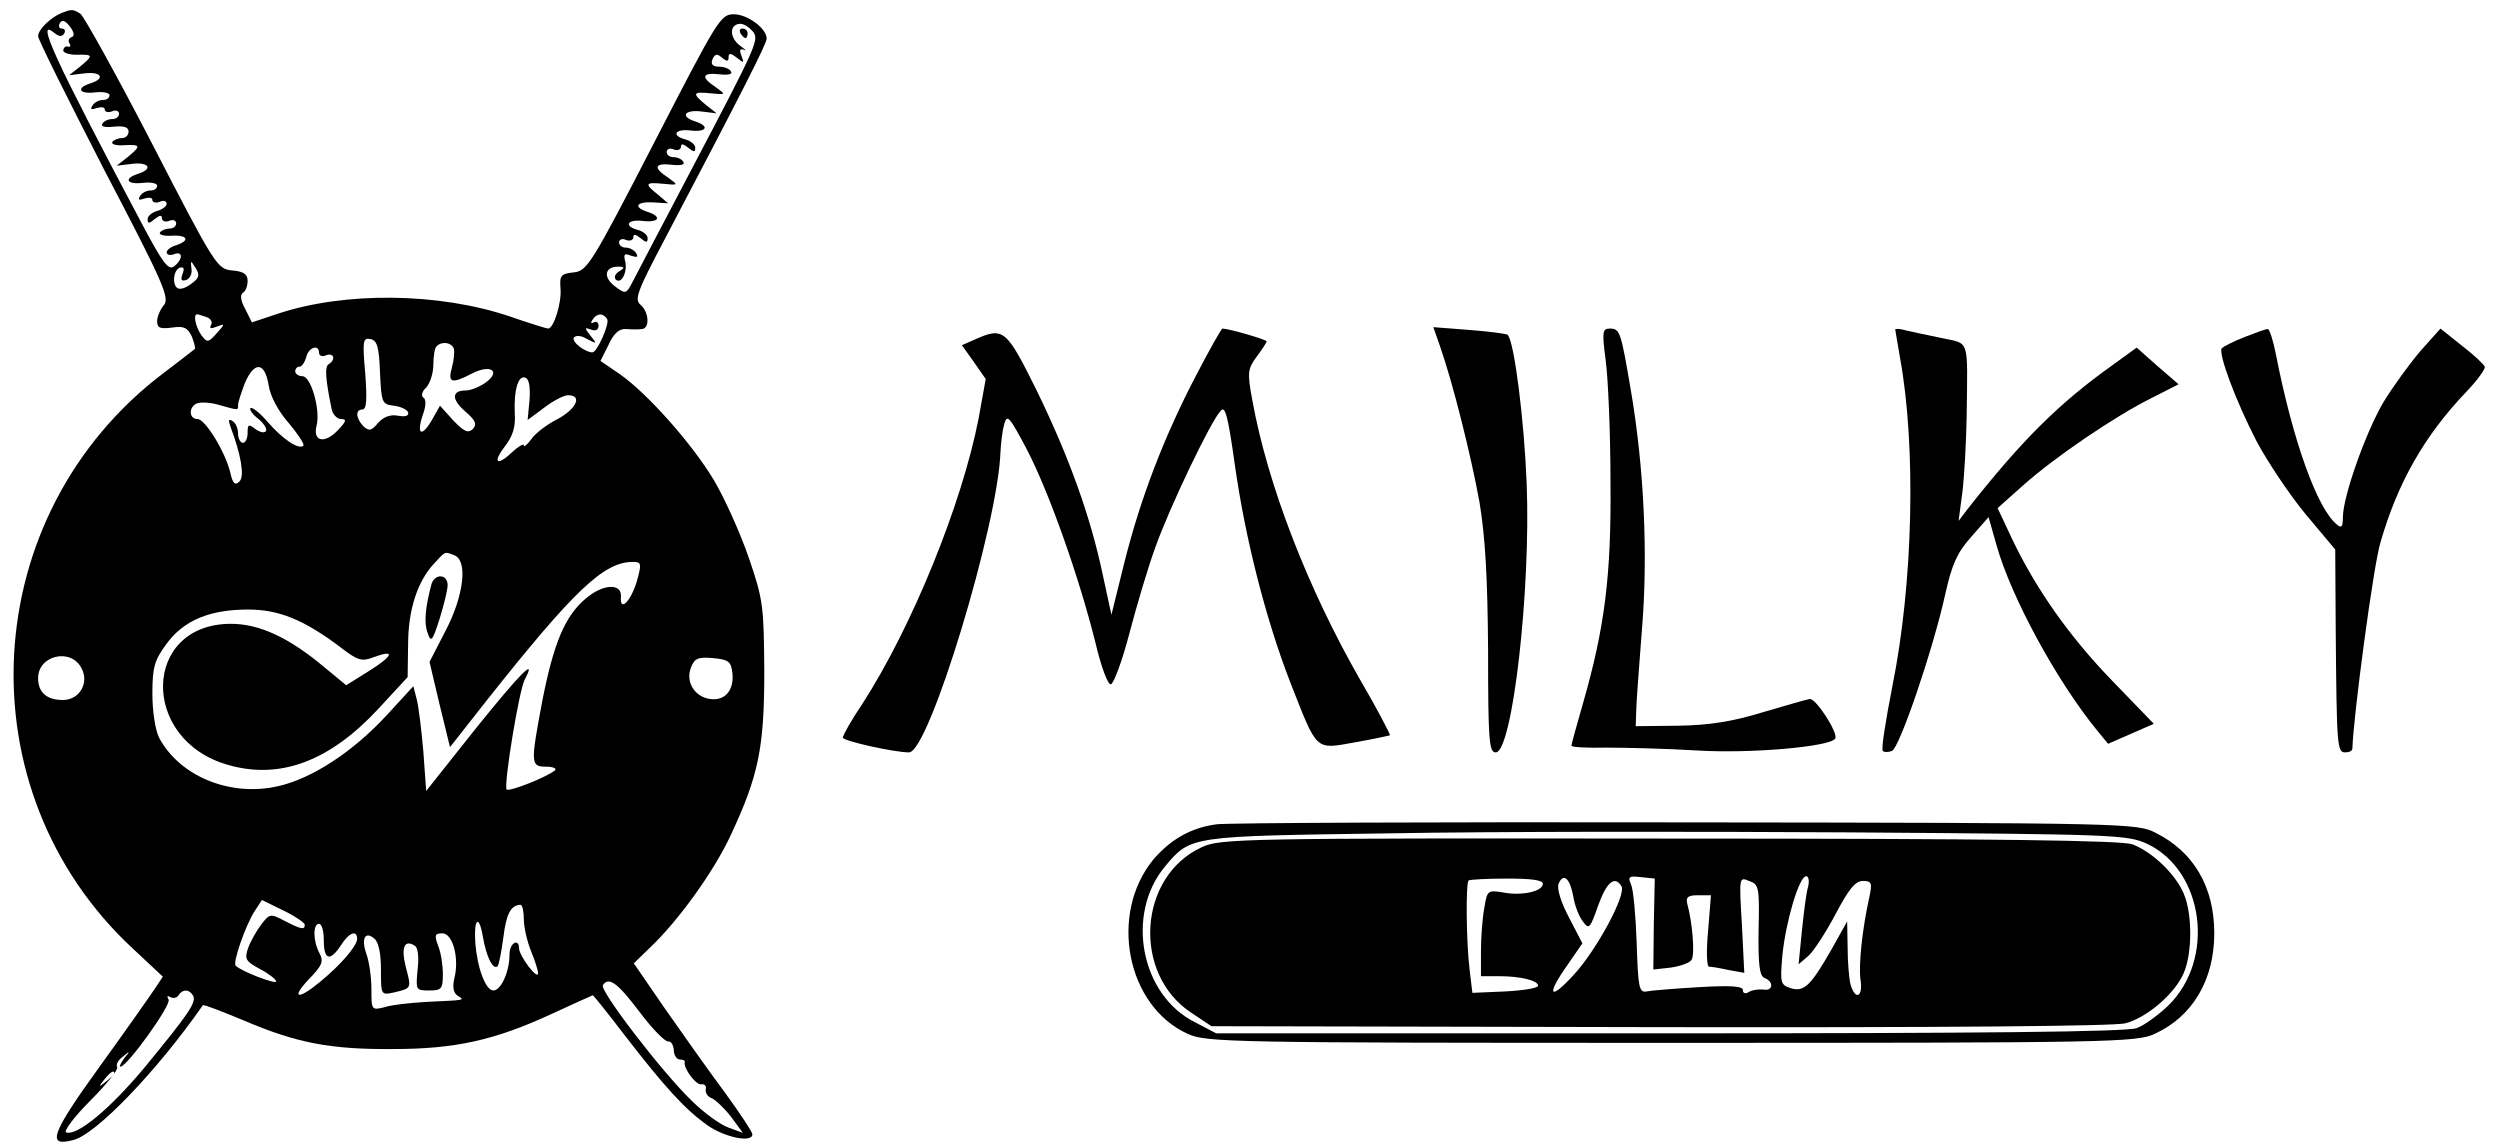
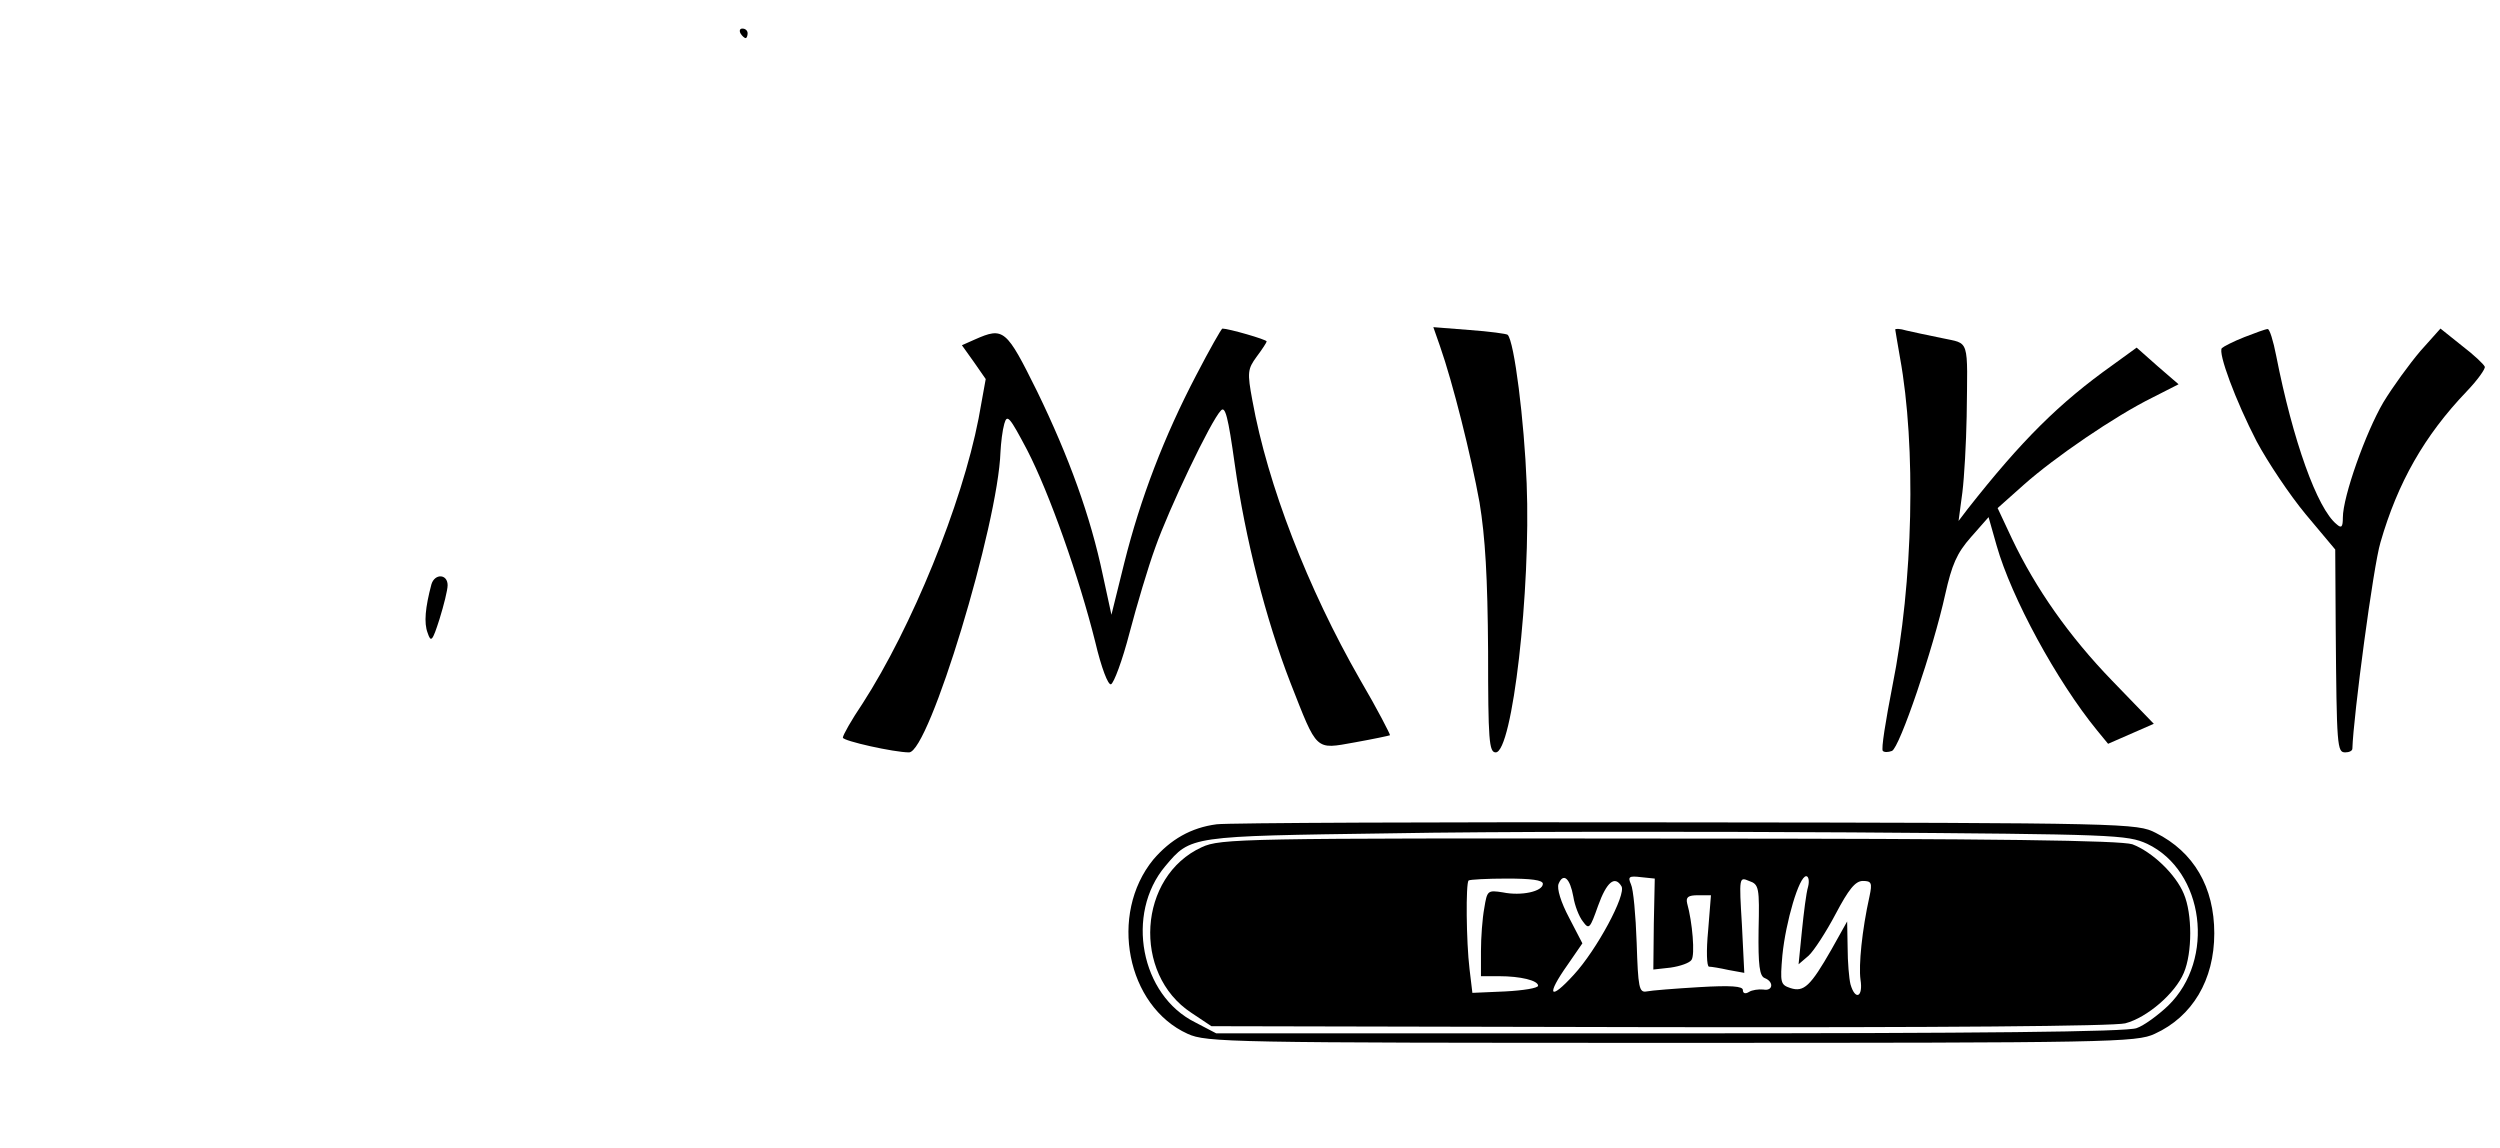
<svg xmlns="http://www.w3.org/2000/svg" version="1.0" width="525pt" height="241pt" viewBox="0 0 525 241" preserveAspectRatio="xMidYMid meet">
  <g transform="translate(0,241) scale(0.1,-0.1)" fill="#000000" stroke="none">
-     <path d="M130 2383 c-23 -9 -50 -35 -50 -49 0 -7 63 -133 139 -281 124 -237 138 -269 125 -284 -7 -8 -14 -24 -14 -33 0 -15 6 -17 31 -14 25 4 33 0 42 -19 5 -13 8 -25 6 -26 -2 -2 -31 -24 -65 -50 -393 -297 -424 -877 -64 -1210 l62 -58 -18 -27 c-10 -15 -62 -89 -117 -165 -101 -140 -109 -166 -53 -151 47 11 176 145 272 283 2 2 40 -13 86 -32 110 -47 181 -61 313 -60 130 0 213 18 334 74 46 21 85 39 86 39 1 0 31 -37 66 -83 85 -110 126 -155 173 -189 36 -26 96 -39 96 -20 0 5 -26 44 -58 88 -32 43 -88 122 -125 175 l-66 96 35 34 c59 56 133 159 168 234 59 126 71 184 71 345 -1 137 -2 150 -33 240 -18 52 -51 125 -73 162 -47 78 -140 182 -197 222 l-41 28 17 34 c11 24 22 34 37 33 11 -1 26 -1 33 0 17 1 15 36 -3 51 -13 11 -7 28 49 134 164 312 216 414 216 425 0 21 -40 51 -69 51 -28 0 -34 -11 -167 -269 -132 -256 -141 -270 -169 -273 -27 -3 -30 -6 -28 -33 3 -30 -14 -85 -26 -85 -3 0 -39 11 -79 25 -150 51 -348 53 -489 6 l-54 -18 -14 28 c-10 18 -11 30 -5 34 6 3 10 15 10 25 0 14 -8 20 -32 22 -32 3 -36 9 -169 267 -75 145 -143 267 -150 272 -16 10 -18 10 -39 2z m20 -51 c-5 -2 -8 -8 -4 -13 3 -5 2 -8 -3 -7 -4 2 -9 -1 -10 -7 -2 -5 11 -10 27 -10 36 1 37 -1 8 -25 l-23 -18 33 4 c35 4 44 -11 12 -21 -31 -10 -24 -23 10 -19 17 2 30 -1 30 -6 0 -6 -6 -10 -14 -10 -8 0 -18 -5 -22 -12 -5 -8 -2 -9 9 -5 10 3 17 2 17 -3 0 -5 7 -7 15 -4 8 4 15 1 15 -5 0 -6 -6 -11 -14 -11 -8 0 -18 -4 -21 -10 -4 -6 6 -8 24 -6 21 2 31 -1 31 -10 0 -8 -6 -14 -14 -14 -8 0 -17 -4 -20 -8 -3 -5 8 -8 24 -7 36 2 37 -1 8 -25 l-23 -18 33 4 c35 4 44 -11 12 -21 -31 -10 -24 -23 10 -19 17 2 30 -1 30 -6 0 -6 -6 -10 -14 -10 -8 0 -18 -5 -22 -12 -5 -8 -2 -9 9 -5 10 3 17 2 17 -3 0 -5 7 -7 15 -4 8 4 15 2 15 -4 0 -5 -9 -12 -20 -15 -11 -3 -20 -11 -20 -17 0 -10 3 -10 15 0 10 8 15 9 15 2 0 -6 7 -9 15 -6 8 4 15 1 15 -5 0 -6 -6 -11 -14 -11 -8 0 -17 -4 -20 -8 -3 -5 8 -8 24 -7 34 2 40 -10 10 -20 -11 -3 -20 -10 -20 -15 0 -5 7 -7 15 -4 19 8 20 -10 1 -25 -12 -10 -24 6 -69 91 -184 347 -223 432 -183 399 10 -8 16 -9 21 -1 3 5 1 10 -5 10 -6 0 -8 5 -4 12 5 7 11 5 21 -8 9 -12 10 -20 3 -22z m1430 13 c15 -18 13 -23 -130 -295 -56 -107 -110 -209 -119 -227 -16 -31 -16 -32 -40 -14 -25 19 -21 41 7 41 14 0 15 -2 2 -10 -8 -5 -11 -12 -7 -17 12 -11 25 16 20 38 -4 15 -2 18 12 12 13 -4 16 -3 11 5 -4 7 -14 12 -22 12 -8 0 -14 5 -14 11 0 6 7 9 15 5 8 -3 15 0 15 6 0 7 5 6 15 -2 12 -10 15 -10 15 0 0 6 -9 14 -20 17 -31 8 -23 23 10 19 34 -4 41 9 10 19 -31 10 -24 22 12 20 l31 -2 -21 18 c-29 23 -28 27 11 23 32 -3 32 -3 10 13 -32 21 -29 31 8 27 18 -2 28 0 24 6 -3 6 -13 10 -21 10 -8 0 -14 5 -14 11 0 6 7 9 15 5 8 -3 15 0 15 6 0 7 5 6 15 -2 12 -10 15 -10 15 0 0 6 -9 14 -20 17 -31 8 -23 23 10 19 34 -4 41 9 10 19 -32 10 -23 25 12 21 l33 -4 -23 18 c-29 24 -28 28 11 24 32 -3 32 -3 10 13 -32 21 -29 31 8 27 18 -2 28 0 24 6 -3 6 -15 10 -25 10 -13 0 -18 5 -14 15 5 12 10 13 20 4 11 -9 14 -8 14 1 0 9 4 9 17 -1 15 -12 16 -12 10 4 -5 12 -3 16 6 12 6 -3 2 1 -10 10 -22 17 -21 45 2 45 7 0 18 -7 25 -15z m-1177 -530 c-10 -8 -22 -13 -28 -11 -14 4 -12 39 3 44 8 2 10 -2 5 -14 -4 -12 -2 -15 8 -12 8 3 13 14 11 24 -2 18 -2 18 9 1 9 -15 7 -21 -8 -32z m31 -71 c9 -3 13 -11 9 -17 -4 -7 0 -8 12 -3 18 7 18 6 0 -14 -18 -20 -20 -20 -32 -4 -12 17 -18 44 -9 44 2 0 11 -3 20 -6z m841 -4 c6 -9 -21 -70 -31 -70 -15 0 -44 22 -39 31 4 5 15 5 28 -3 21 -11 21 -10 7 7 -13 17 -13 18 1 13 9 -4 16 -1 16 8 0 7 -5 10 -10 7 -6 -3 -7 -1 -3 5 9 15 23 15 31 2z m-477 -112 c3 -64 4 -67 29 -70 15 -2 28 -8 30 -14 2 -7 -5 -10 -21 -7 -16 3 -30 -2 -42 -15 -14 -17 -19 -18 -31 -7 -16 17 -17 35 -2 35 9 0 10 22 6 76 -6 68 -5 75 11 72 14 -3 18 -16 20 -70z m155 50 c2 -7 0 -25 -4 -40 -9 -32 -1 -35 43 -12 39 20 61 4 27 -20 -13 -9 -31 -16 -41 -16 -30 0 -30 -19 -1 -44 22 -19 25 -27 16 -37 -10 -9 -18 -6 -41 18 l-28 31 -17 -30 c-22 -38 -33 -30 -19 11 7 19 7 33 1 36 -5 4 -3 13 6 21 8 9 15 30 15 48 0 18 3 36 7 39 11 11 31 8 36 -5z m-283 -9 c0 -6 7 -9 15 -5 16 6 21 -9 5 -19 -8 -5 -7 -28 6 -92 2 -13 12 -23 20 -23 13 0 11 -5 -7 -24 -28 -29 -53 -23 -44 11 8 33 -12 103 -30 103 -8 0 -15 5 -15 10 0 6 4 10 9 10 5 0 11 9 14 20 5 21 27 28 27 9z m-106 -67 c3 -23 20 -55 42 -80 20 -24 34 -45 31 -48 -9 -9 -43 13 -75 50 -16 19 -33 32 -36 29 -3 -3 5 -14 17 -23 12 -10 19 -22 15 -26 -4 -4 -14 -1 -23 6 -13 10 -15 9 -15 -9 0 -11 -4 -21 -10 -21 -5 0 -10 9 -10 19 0 11 -5 23 -12 27 -8 5 -9 2 -4 -12 22 -58 30 -104 19 -115 -9 -9 -14 -5 -19 17 -10 44 -53 114 -69 114 -19 0 -19 26 -1 33 8 3 30 2 48 -4 40 -11 38 -11 38 1 0 6 7 26 14 45 20 47 42 45 50 -3z m548 -32 l-4 -42 35 26 c18 14 41 26 50 26 31 0 17 -29 -22 -50 -22 -11 -47 -30 -55 -42 -9 -12 -16 -18 -16 -13 0 4 -11 -2 -25 -15 -33 -31 -41 -21 -13 15 15 20 21 39 19 67 -2 49 7 80 22 75 8 -2 11 -20 9 -47z m-158 -326 c29 -11 20 -85 -18 -158 l-34 -66 21 -89 22 -90 77 98 c184 232 246 291 307 291 18 0 19 -3 8 -42 -13 -42 -36 -64 -33 -31 2 29 -38 27 -74 -4 -43 -36 -67 -92 -91 -214 -25 -133 -25 -139 8 -139 15 0 23 -4 18 -8 -17 -14 -95 -45 -101 -40 -7 7 26 209 38 231 26 49 -8 15 -103 -103 l-104 -131 -6 83 c-4 46 -10 95 -14 110 l-7 27 -56 -61 c-71 -77 -157 -133 -228 -149 -101 -23 -207 21 -250 102 -8 16 -14 56 -14 92 0 55 4 70 29 104 36 50 91 73 172 73 64 0 117 -21 195 -80 35 -27 44 -30 69 -20 46 17 41 3 -10 -29 l-48 -30 -46 38 c-74 62 -136 91 -196 91 -186 0 -192 -243 -7 -296 109 -32 214 7 316 117 l62 67 1 68 c0 74 20 134 55 171 24 26 21 25 42 17z m-783 -237 c17 -31 -4 -67 -39 -67 -34 0 -52 16 -52 46 0 48 69 64 91 21z m1367 -10 c4 -36 -15 -59 -46 -55 -33 4 -53 36 -41 66 7 19 15 23 46 20 33 -3 38 -7 41 -31z m-898 -529 c0 -11 -7 -10 -42 8 -30 16 -32 15 -49 -7 -10 -13 -23 -36 -28 -50 -8 -23 -5 -28 25 -44 19 -10 34 -22 34 -26 0 -7 -73 21 -85 33 -7 6 21 86 40 115 l15 23 45 -22 c25 -12 45 -26 45 -30z m460 12 c0 -17 7 -47 15 -67 8 -19 15 -41 15 -47 -1 -15 -39 36 -40 52 0 23 -20 12 -20 -12 0 -37 -18 -76 -34 -76 -16 0 -34 47 -38 102 -3 50 8 58 16 11 7 -41 21 -71 31 -62 3 4 8 31 12 60 6 49 15 68 36 69 4 0 7 -14 7 -30z m-420 -45 c0 -41 13 -45 36 -10 17 27 34 33 34 13 -1 -15 -33 -53 -78 -90 -47 -39 -62 -35 -23 6 28 29 31 37 22 54 -14 26 -14 62 -1 62 6 0 10 -16 10 -35z m120 -61 c0 -54 0 -54 28 -48 37 9 36 8 24 54 -10 40 -3 58 19 44 7 -4 9 -24 6 -50 -4 -43 -4 -44 24 -44 26 0 29 3 29 34 0 19 -4 46 -10 60 -8 22 -7 26 9 26 22 0 36 -53 25 -95 -4 -18 -2 -30 7 -36 16 -10 17 -9 -66 -13 -33 -2 -72 -6 -87 -11 -28 -7 -28 -6 -28 38 0 25 -5 58 -10 72 -12 33 -4 51 16 34 9 -7 14 -31 14 -65z m543 -89 c27 -36 54 -63 60 -62 6 1 11 -7 12 -18 0 -11 6 -20 13 -20 6 0 11 -2 10 -5 -4 -12 24 -50 35 -47 7 1 11 -4 9 -11 -1 -7 4 -15 12 -18 8 -3 27 -21 41 -39 l25 -34 -30 11 c-17 6 -52 31 -78 57 -63 61 -193 231 -186 242 12 19 31 5 77 -56z m-938 35 c9 -14 -9 -39 -100 -150 -74 -89 -143 -146 -166 -138 -6 2 16 32 50 66 34 34 60 66 57 71 -3 5 2 15 12 22 15 13 16 12 3 -3 -7 -10 -11 -18 -8 -18 14 0 108 131 101 141 -4 7 -3 9 4 5 6 -3 13 -2 17 4 8 13 22 13 30 0z m-165 -164 c0 -2 -8 -10 -17 -17 -16 -13 -17 -12 -4 4 13 16 21 21 21 13z" />
    <path d="M1555 2340 c3 -5 8 -10 11 -10 2 0 4 5 4 10 0 6 -5 10 -11 10 -5 0 -7 -4 -4 -10z" />
    <path d="M906 1183 c-13 -49 -16 -81 -8 -102 7 -21 10 -18 25 29 9 29 17 61 17 71 0 24 -27 25 -34 2z" />
    <path d="M2512 1622 c-67 -128 -117 -258 -151 -394 l-27 -109 -18 83 c-26 124 -71 248 -138 386 -65 131 -70 136 -131 109 l-27 -12 25 -35 25 -36 -15 -83 c-35 -180 -140 -438 -244 -599 -23 -34 -41 -66 -41 -71 0 -7 108 -31 139 -31 42 0 187 479 192 631 1 19 4 45 8 59 6 21 11 15 48 -55 47 -91 109 -267 143 -403 13 -55 27 -91 33 -89 6 2 24 50 39 108 15 57 39 138 54 179 28 80 117 267 138 288 9 10 15 -13 29 -113 22 -156 65 -325 117 -459 57 -145 51 -140 135 -125 39 7 72 14 74 15 1 1 -26 54 -63 117 -110 192 -194 409 -226 586 -11 59 -10 66 9 92 12 16 21 30 21 32 0 4 -80 27 -93 27 -2 0 -27 -44 -55 -98z" />
    <path d="M3024 1683 c27 -77 65 -229 83 -328 12 -73 17 -157 18 -313 0 -187 2 -212 16 -212 35 0 74 341 65 565 -5 130 -26 299 -40 312 -2 2 -38 7 -80 10 l-76 6 14 -40z" />
-     <path d="M3372 1653 c5 -38 10 -151 10 -253 2 -199 -12 -308 -58 -468 -13 -45 -24 -85 -24 -88 0 -3 33 -5 73 -4 39 0 125 -2 191 -6 112 -7 280 8 290 25 7 11 -41 86 -54 83 -7 -1 -51 -14 -99 -28 -62 -19 -111 -27 -176 -28 l-90 -1 1 30 c0 17 6 94 12 172 13 155 5 341 -24 508 -20 117 -22 125 -43 125 -16 0 -17 -6 -9 -67z" />
    <path d="M3980 1718 c0 -2 5 -29 10 -59 34 -186 28 -472 -16 -690 -14 -72 -24 -133 -20 -136 3 -3 11 -3 19 0 16 6 87 215 112 329 14 62 24 86 54 120 l37 42 17 -60 c31 -109 126 -284 211 -388 l23 -28 48 21 48 21 -87 90 c-91 94 -161 194 -211 299 l-30 64 55 49 c64 57 191 144 270 183 l55 28 -44 38 -44 39 -51 -37 c-111 -79 -190 -157 -304 -302 l-19 -25 8 60 c4 32 8 104 9 159 2 168 7 152 -52 165 -29 6 -63 13 -75 16 -13 4 -23 4 -23 2z" />
    <path d="M4713 1702 c-23 -9 -44 -20 -47 -23 -9 -9 29 -111 73 -196 23 -43 69 -112 103 -153 l62 -74 1 -166 c2 -249 3 -260 20 -260 8 0 15 3 15 8 2 67 44 384 59 433 36 125 92 224 181 317 23 24 40 48 38 52 -2 5 -23 25 -48 44 l-45 36 -42 -47 c-23 -27 -58 -75 -78 -108 -37 -63 -85 -198 -85 -242 0 -20 -3 -23 -13 -14 -41 33 -92 176 -127 354 -6 31 -14 57 -18 56 -4 0 -26 -8 -49 -17z" />
    <path d="M2555 679 c-54 -7 -97 -32 -133 -74 -94 -115 -56 -308 72 -366 39 -18 89 -19 1016 -19 922 0 977 1 1015 19 79 36 125 113 125 211 0 97 -43 171 -123 211 -39 20 -56 21 -986 22 -520 1 -964 -1 -986 -4z m1954 -41 c120 -57 144 -243 44 -340 -21 -20 -51 -42 -66 -47 -19 -8 -334 -11 -981 -11 l-952 0 -44 23 c-115 57 -147 228 -63 328 54 64 50 63 473 69 212 4 646 4 965 2 558 -4 582 -5 624 -24z" />
    <path d="M2524 631 c-134 -61 -147 -266 -22 -348 l42 -28 940 -2 c591 -1 955 2 979 8 46 12 105 63 123 106 18 42 18 124 0 166 -17 41 -66 88 -108 104 -25 8 -277 12 -973 12 -897 1 -942 0 -981 -18z m716 -77 c0 -16 -45 -26 -84 -18 -32 5 -33 4 -39 -33 -4 -21 -7 -62 -7 -90 l0 -53 38 0 c45 0 82 -9 82 -20 0 -5 -31 -10 -69 -12 l-69 -3 -6 50 c-7 58 -8 180 -2 186 3 2 39 4 80 4 51 0 76 -3 76 -11z m64 -27 c3 -19 12 -42 20 -52 13 -18 15 -15 32 33 18 50 35 64 49 41 11 -17 -52 -134 -100 -186 -51 -56 -59 -44 -13 21 l31 45 -28 54 c-17 32 -26 61 -22 71 10 24 24 12 31 -27z m169 -57 l-1 -96 36 4 c21 3 40 10 44 16 8 10 2 80 -9 119 -3 13 2 17 23 17 l27 0 -6 -75 c-4 -41 -3 -75 2 -75 5 0 23 -3 41 -7 l33 -6 -5 101 c-6 100 -6 101 15 92 21 -7 22 -14 20 -103 -1 -74 2 -97 13 -101 20 -8 17 -28 -3 -24 -10 1 -24 -1 -30 -5 -8 -5 -13 -3 -13 4 0 8 -25 10 -92 6 -51 -3 -101 -7 -110 -9 -16 -3 -18 8 -21 102 -2 58 -7 113 -12 123 -7 16 -4 18 21 15 l29 -3 -2 -95z m324 78 c-4 -13 -9 -54 -13 -93 l-7 -70 21 18 c11 10 37 50 57 88 27 51 41 69 57 69 18 0 20 -4 14 -32 -16 -72 -23 -145 -19 -175 6 -37 -11 -45 -21 -10 -3 12 -6 47 -6 77 l-1 55 -33 -59 c-44 -77 -58 -90 -86 -81 -21 7 -22 11 -17 69 7 70 35 166 50 166 5 0 7 -10 4 -22z" />
  </g>
</svg>